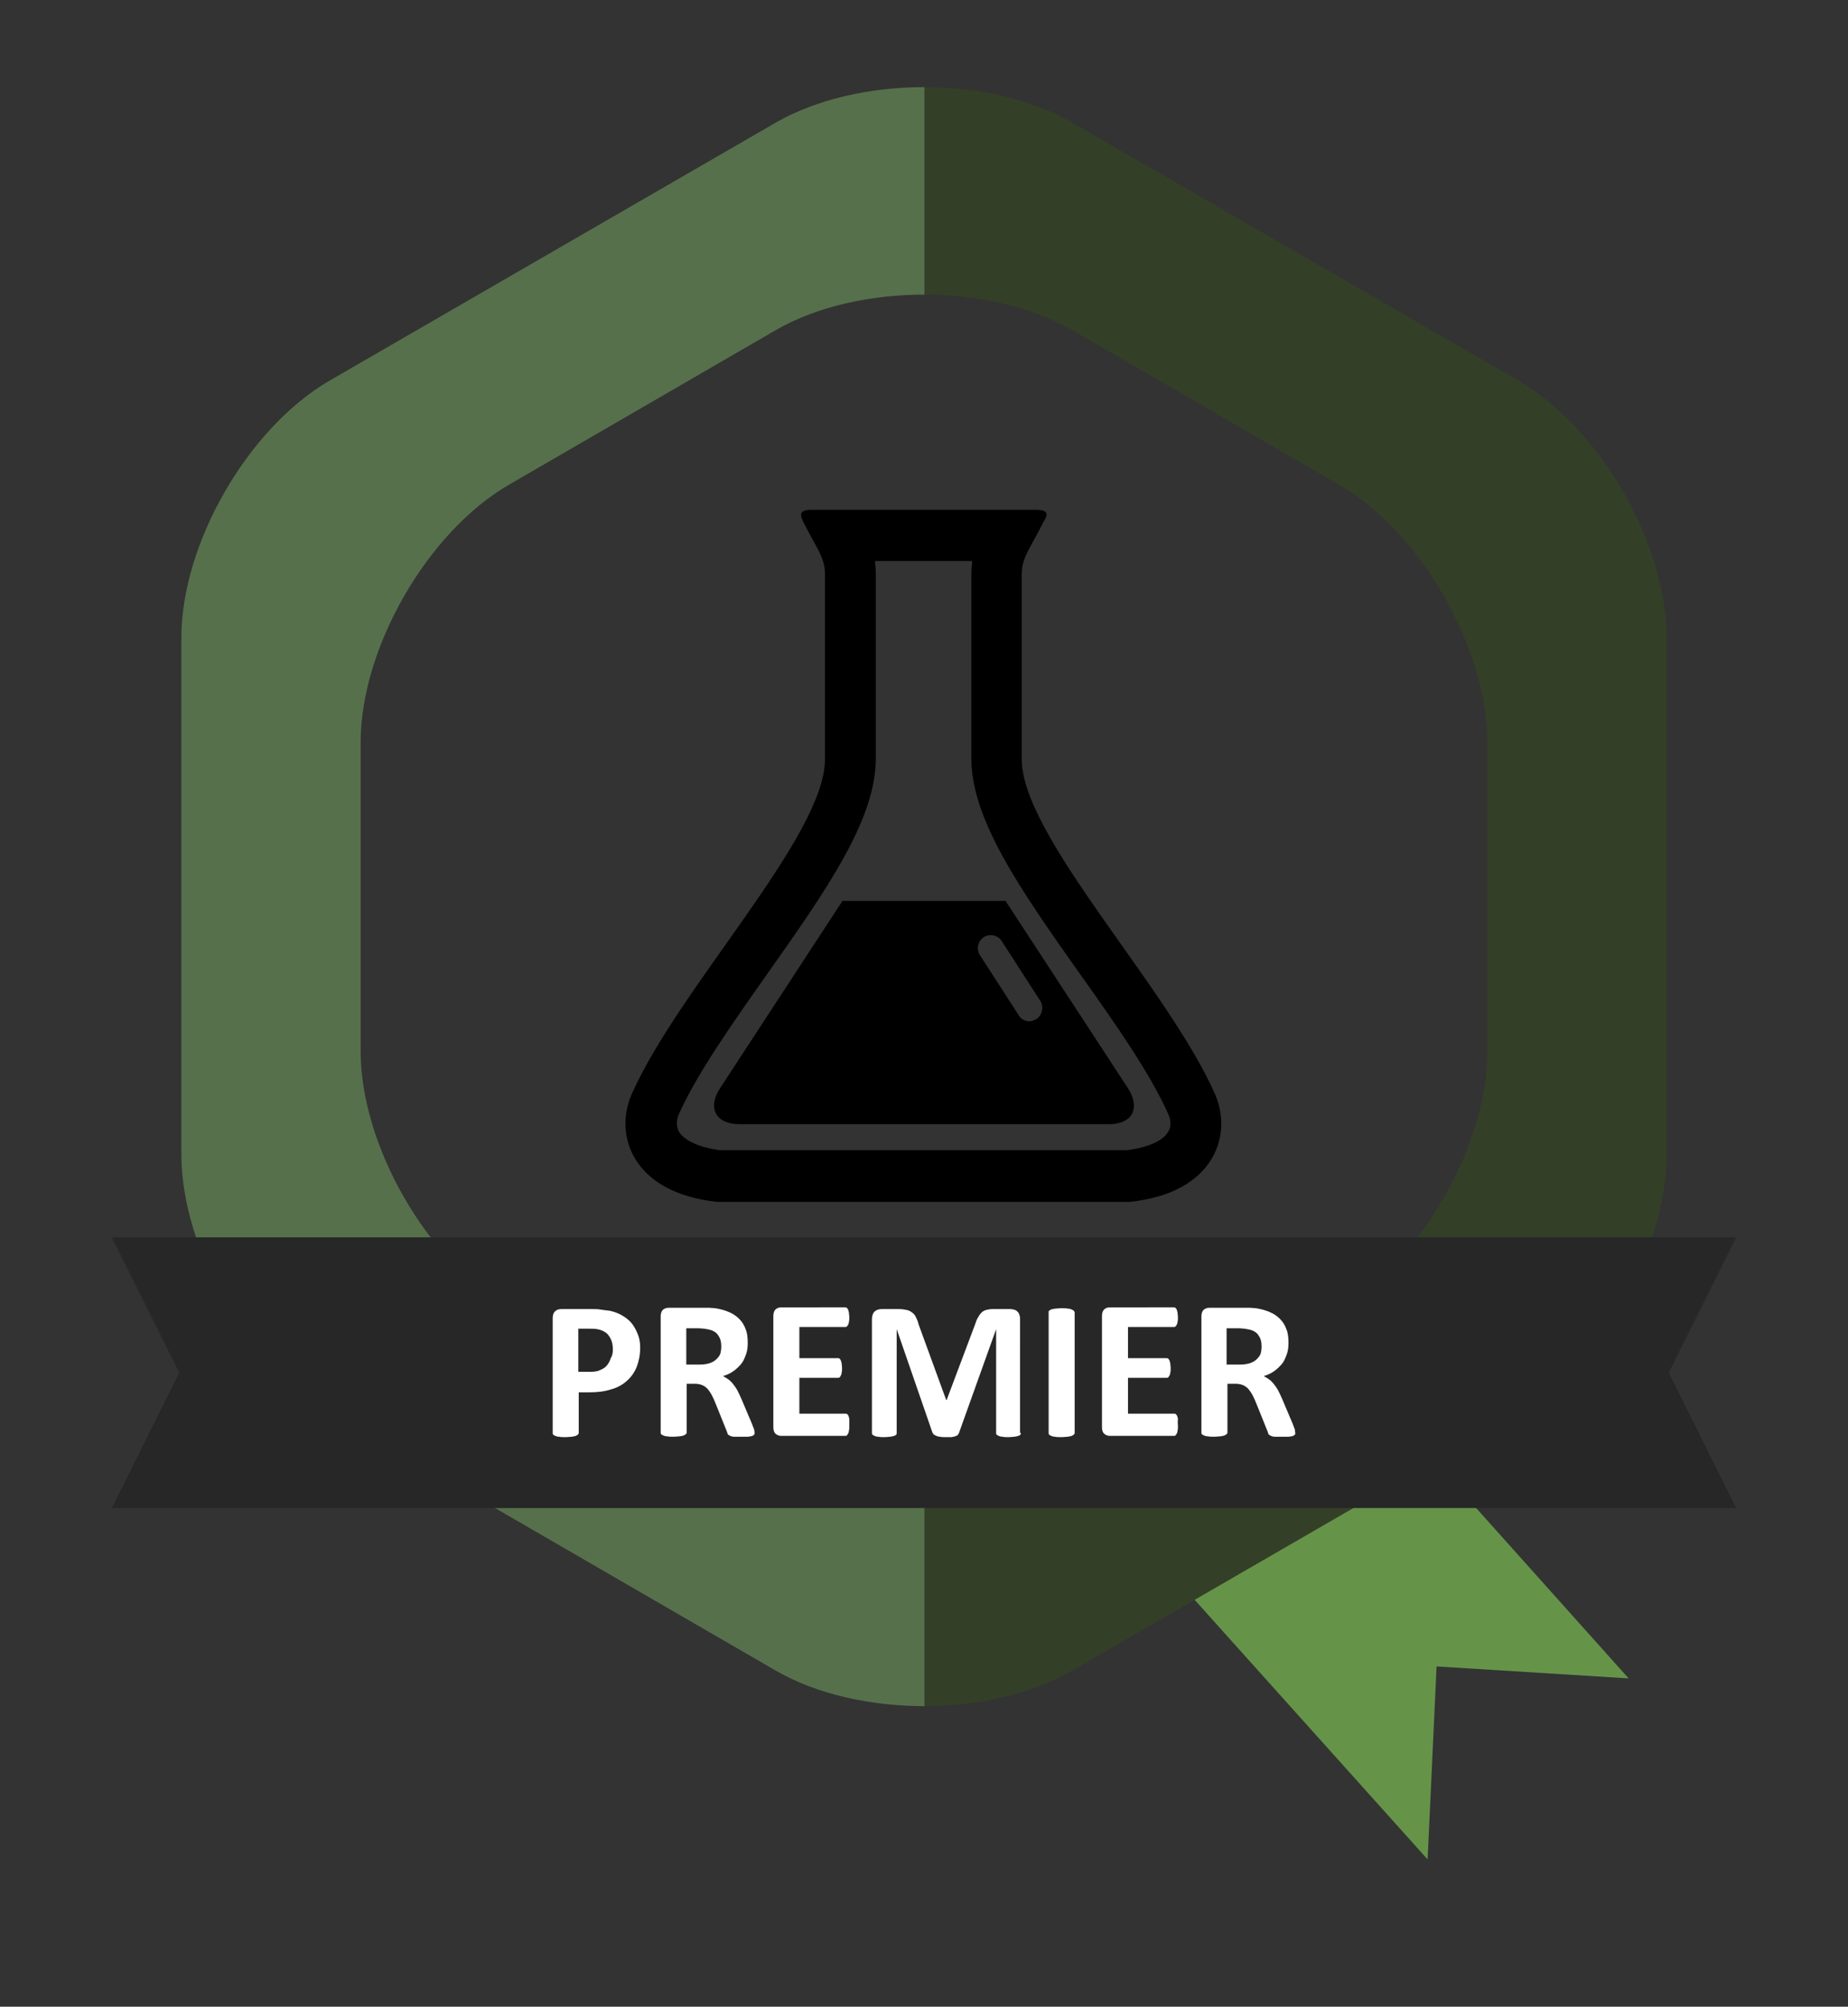
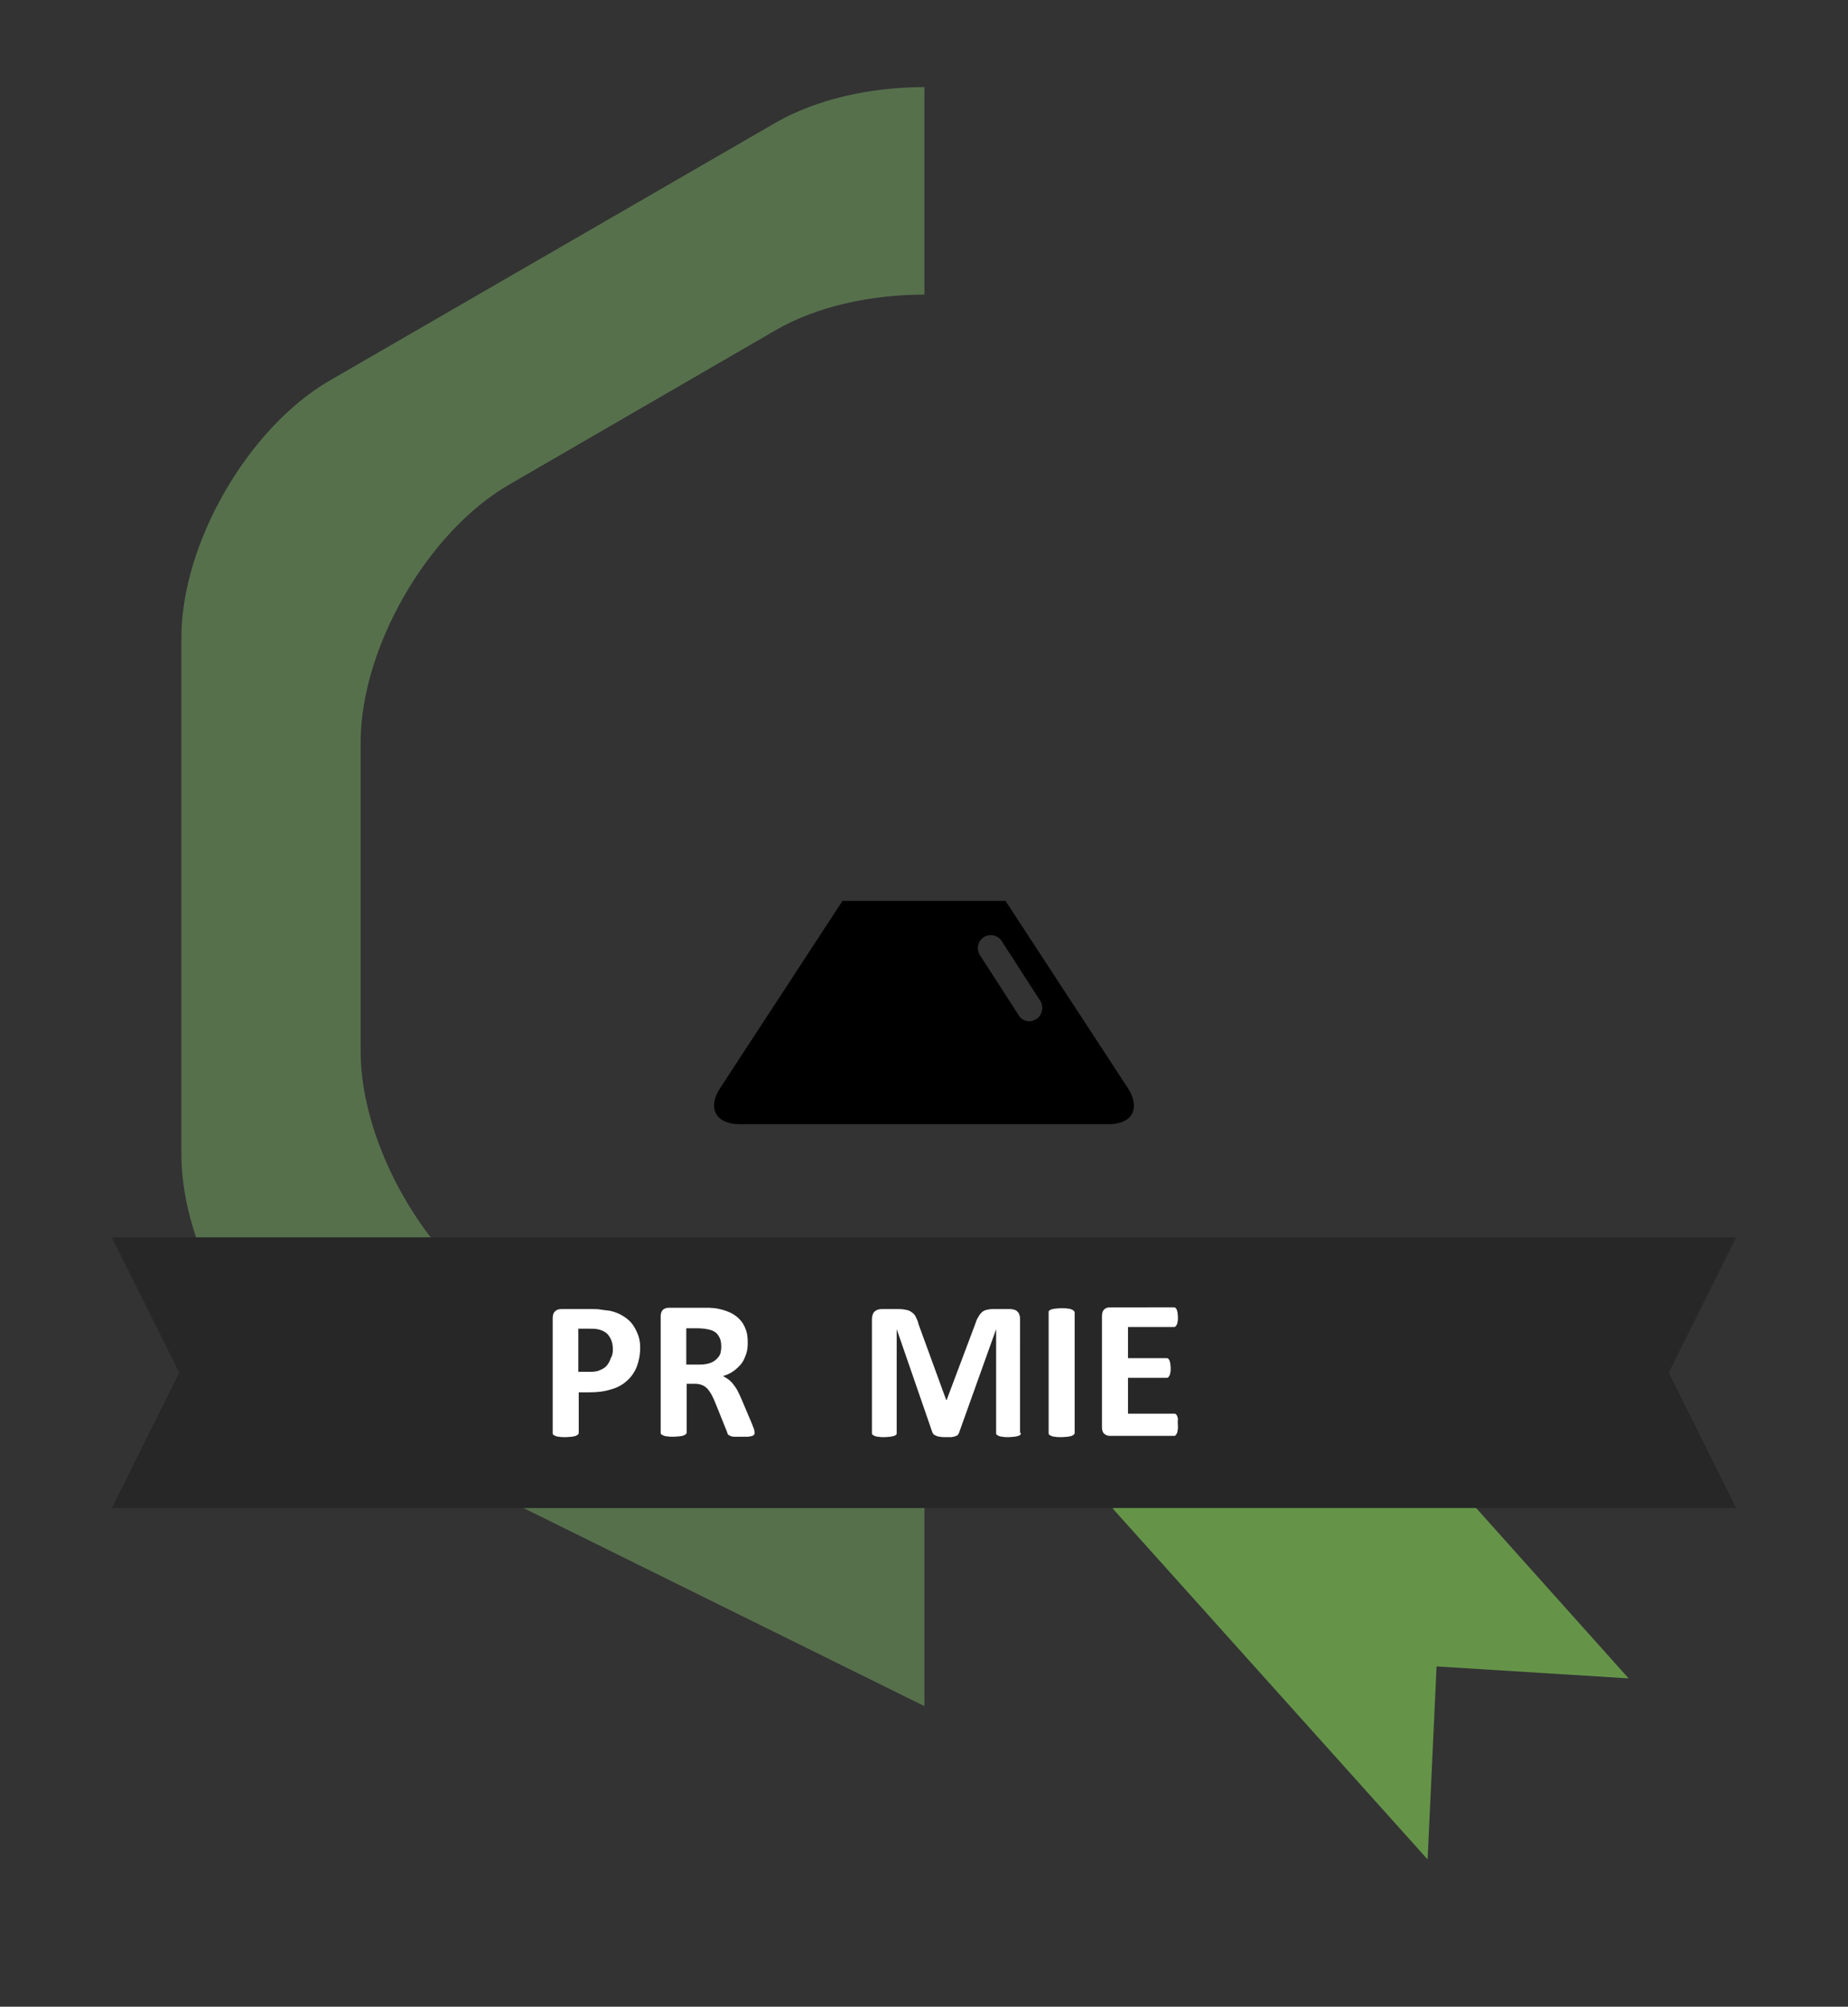
<svg xmlns="http://www.w3.org/2000/svg" version="1.1" id="Ebene_1" x="0px" y="0px" viewBox="0 0 433 470" style="enable-background:new 0 0 433 470;" xml:space="preserve">
  <rect x="0" y="0" width="433" height="470" fill="#333333" stroke="none" />
  <style type="text/css">
	.st0{fill:#659449;}
	.st1{fill:#343F28;}
	.st2{fill:#56704C;}
	.st3{fill:#272727;}
	.st4{fill:#FFFFFF;}
</style>
  <g>
    <g>
      <g>
        <g>
          <polygon class="st0" points="308,310.9 260.7,353.3 334.5,435.5 336.6,390.3 381.6,393.1     " />
          <g>
-             <path class="st1" d="M355.7,89.1L251.2,28.7c-9.6-5.5-22.2-8.3-34.8-8.3V69c12.6,0,25.3,2.8,34.8,8.3l62.5,36.2       c19.2,11.1,34.8,38.3,34.8,60.4v72.3c0,22.2-15.7,49.3-34.8,60.4l-62.5,36.2c-9.6,5.5-22.2,8.3-34.8,8.3v48.5       c12.6,0,25.3-2.8,34.8-8.3l104.5-60.4c19.2-11.1,34.8-38.3,34.8-60.4V149.6C390.6,127.4,374.9,100.2,355.7,89.1z" />
-             <path class="st2" d="M77.3,89.1l104.5-60.4c9.6-5.5,22.2-8.3,34.8-8.3V69c-12.6,0-25.3,2.8-34.8,8.3l-62.5,36.2       c-19.2,11.1-34.8,38.3-34.8,60.4v72.3c0,22.2,15.7,49.3,34.8,60.4l62.5,36.2c9.6,5.5,22.2,8.3,34.8,8.3v48.5       c-12.6,0-25.3-2.8-34.8-8.3L77.3,330.8c-19.2-11.1-34.8-38.3-34.8-60.4V149.6C42.4,127.4,58.1,100.2,77.3,89.1z" />
+             <path class="st2" d="M77.3,89.1l104.5-60.4c9.6-5.5,22.2-8.3,34.8-8.3V69c-12.6,0-25.3,2.8-34.8,8.3l-62.5,36.2       c-19.2,11.1-34.8,38.3-34.8,60.4v72.3c0,22.2,15.7,49.3,34.8,60.4l62.5,36.2c9.6,5.5,22.2,8.3,34.8,8.3v48.5       L77.3,330.8c-19.2-11.1-34.8-38.3-34.8-60.4V149.6C42.4,127.4,58.1,100.2,77.3,89.1z" />
          </g>
        </g>
        <g>
          <polygon class="st3" points="406.8,353.2 26.2,353.2 42,321.5 26.2,289.8 406.8,289.8 391,321.5     " />
          <g>
            <path class="st4" d="M150,315.6c0,1.7-0.3,3.2-0.8,4.5c-0.5,1.3-1.3,2.4-2.3,3.3c-1,0.9-2.2,1.6-3.7,2       c-1.5,0.5-3.2,0.7-5.1,0.7h-2.5v9.5c0,0.2-0.1,0.3-0.2,0.4c-0.1,0.1-0.3,0.2-0.5,0.3c-0.2,0.1-0.5,0.1-0.9,0.2       c-0.4,0-0.9,0.1-1.5,0.1c-0.6,0-1.1,0-1.5-0.1c-0.4,0-0.7-0.1-0.9-0.2c-0.2-0.1-0.4-0.2-0.5-0.3c-0.1-0.1-0.1-0.3-0.1-0.4       v-26.9c0-0.7,0.2-1.3,0.6-1.6c0.4-0.4,0.9-0.5,1.5-0.5h7c0.7,0,1.4,0,2,0.1c0.6,0.1,1.4,0.2,2.3,0.3c0.9,0.2,1.8,0.5,2.7,1       c0.9,0.5,1.7,1.1,2.3,1.8c0.6,0.7,1.1,1.6,1.5,2.6C149.8,313.3,150,314.4,150,315.6z M143.6,316c0-1-0.2-1.9-0.6-2.6       c-0.4-0.7-0.8-1.2-1.4-1.5c-0.5-0.3-1.1-0.5-1.7-0.6s-1.2-0.1-1.8-0.1h-2.6v10.1h2.7c1,0,1.8-0.1,2.4-0.4       c0.7-0.3,1.2-0.6,1.6-1.1c0.4-0.5,0.7-1,0.9-1.7C143.5,317.5,143.6,316.8,143.6,316z" />
            <path class="st4" d="M176.8,335.6c0,0.2,0,0.3-0.1,0.4c-0.1,0.1-0.2,0.2-0.4,0.3c-0.2,0.1-0.6,0.1-1,0.2c-0.4,0-1.1,0-1.8,0       c-0.6,0-1.2,0-1.5,0c-0.4,0-0.7-0.1-0.9-0.2c-0.2-0.1-0.4-0.2-0.5-0.3c-0.1-0.1-0.2-0.3-0.2-0.5l-2.7-6.7       c-0.3-0.8-0.6-1.4-0.9-2c-0.3-0.6-0.7-1.1-1-1.5c-0.4-0.4-0.8-0.7-1.3-0.9c-0.5-0.2-1.1-0.3-1.7-0.3h-1.9v11.4       c0,0.2-0.1,0.3-0.2,0.4c-0.1,0.1-0.3,0.2-0.5,0.3c-0.2,0.1-0.5,0.1-0.9,0.2c-0.4,0-0.9,0.1-1.5,0.1c-0.6,0-1.1,0-1.5-0.1       c-0.4,0-0.7-0.1-0.9-0.2c-0.2-0.1-0.4-0.2-0.5-0.3c-0.1-0.1-0.1-0.3-0.1-0.4v-27.2c0-0.7,0.2-1.2,0.5-1.5       c0.3-0.3,0.8-0.5,1.3-0.5h7.7c0.8,0,1.4,0,1.9,0c0.5,0,1,0.1,1.4,0.1c1.2,0.2,2.3,0.5,3.2,0.9c1,0.4,1.8,1,2.4,1.6       c0.7,0.7,1.2,1.5,1.5,2.4c0.4,0.9,0.5,2,0.5,3.2c0,1-0.1,1.9-0.4,2.7c-0.3,0.8-0.6,1.6-1.1,2.2c-0.5,0.6-1.1,1.2-1.8,1.7       c-0.7,0.5-1.5,0.9-2.5,1.2c0.4,0.2,0.9,0.5,1.3,0.8c0.4,0.3,0.8,0.7,1.1,1.1c0.3,0.4,0.7,0.9,1,1.5c0.3,0.6,0.6,1.2,0.9,1.9       l2.5,5.9c0.2,0.6,0.4,1,0.5,1.3C176.8,335.3,176.8,335.5,176.8,335.6z M169,315.3c0-1-0.2-1.8-0.7-2.5       c-0.4-0.7-1.2-1.2-2.2-1.4c-0.3-0.1-0.7-0.1-1-0.2c-0.4,0-0.9-0.1-1.6-0.1h-2.7v8.5h3.1c0.9,0,1.6-0.1,2.3-0.3       c0.6-0.2,1.2-0.5,1.6-0.9c0.4-0.4,0.8-0.8,1-1.4C168.9,316.6,169,316,169,315.3z" />
-             <path class="st4" d="M199,334c0,0.4,0,0.8-0.1,1.1c0,0.3-0.1,0.5-0.2,0.7c-0.1,0.2-0.2,0.3-0.3,0.4c-0.1,0.1-0.2,0.1-0.4,0.1       h-15c-0.5,0-0.9-0.2-1.3-0.5c-0.3-0.3-0.5-0.8-0.5-1.5v-26.1c0-0.7,0.2-1.2,0.5-1.5c0.3-0.3,0.8-0.5,1.3-0.5H198       c0.1,0,0.3,0,0.4,0.1c0.1,0.1,0.2,0.2,0.3,0.4c0.1,0.2,0.1,0.4,0.2,0.7c0,0.3,0.1,0.7,0.1,1.1c0,0.4,0,0.8-0.1,1.1       c0,0.3-0.1,0.5-0.2,0.7c-0.1,0.2-0.2,0.3-0.3,0.4c-0.1,0.1-0.2,0.1-0.4,0.1h-10.7v7.3h9c0.1,0,0.3,0,0.4,0.1       c0.1,0.1,0.2,0.2,0.3,0.4c0.1,0.2,0.1,0.4,0.2,0.7c0,0.3,0.1,0.7,0.1,1.1c0,0.4,0,0.8-0.1,1.1c0,0.3-0.1,0.5-0.2,0.7       c-0.1,0.2-0.2,0.3-0.3,0.4c-0.1,0.1-0.2,0.1-0.4,0.1h-9v8.4h10.8c0.1,0,0.3,0,0.4,0.1c0.1,0.1,0.2,0.2,0.3,0.4       c0.1,0.2,0.1,0.4,0.2,0.7C199,333.2,199,333.6,199,334z" />
            <path class="st4" d="M239.2,335.6c0,0.2,0,0.3-0.1,0.4c-0.1,0.1-0.2,0.2-0.5,0.3c-0.2,0.1-0.5,0.1-0.9,0.2       c-0.4,0-0.8,0.1-1.4,0.1c-0.6,0-1,0-1.4-0.1c-0.4,0-0.7-0.1-0.9-0.2c-0.2-0.1-0.4-0.2-0.5-0.3c-0.1-0.1-0.1-0.3-0.1-0.4v-24.3       h0l-8.7,24.3c-0.1,0.2-0.2,0.4-0.3,0.5c-0.1,0.1-0.3,0.2-0.6,0.3c-0.2,0.1-0.5,0.1-0.9,0.2c-0.4,0-0.8,0-1.3,0       c-0.5,0-1,0-1.3-0.1c-0.4,0-0.7-0.1-0.9-0.2c-0.2-0.1-0.4-0.2-0.6-0.3c-0.1-0.1-0.2-0.3-0.3-0.4l-8.4-24.3h0v24.3       c0,0.2,0,0.3-0.1,0.4c-0.1,0.1-0.2,0.2-0.5,0.3c-0.2,0.1-0.5,0.1-0.9,0.2c-0.4,0-0.8,0.1-1.4,0.1c-0.6,0-1,0-1.4-0.1       c-0.4,0-0.7-0.1-0.9-0.2c-0.2-0.1-0.4-0.2-0.5-0.3c-0.1-0.1-0.1-0.3-0.1-0.4v-26.6c0-0.8,0.2-1.4,0.6-1.8       c0.4-0.4,1-0.6,1.7-0.6h4c0.7,0,1.3,0.1,1.8,0.2c0.5,0.1,0.9,0.3,1.3,0.6c0.4,0.3,0.7,0.6,0.9,1.1c0.2,0.4,0.5,1,0.6,1.6       l6.5,17.8h0.1l6.7-17.8c0.2-0.6,0.4-1.2,0.7-1.6c0.2-0.4,0.5-0.8,0.8-1.1c0.3-0.3,0.7-0.5,1.1-0.6c0.4-0.1,0.9-0.2,1.5-0.2h4.1       c0.4,0,0.8,0.1,1.1,0.2c0.3,0.1,0.5,0.3,0.7,0.5c0.2,0.2,0.3,0.5,0.4,0.8c0.1,0.3,0.1,0.6,0.1,1V335.6z" />
            <path class="st4" d="M251.8,335.6c0,0.2-0.1,0.3-0.2,0.4c-0.1,0.1-0.3,0.2-0.5,0.3c-0.2,0.1-0.5,0.1-0.9,0.2       c-0.4,0-0.9,0.1-1.5,0.1c-0.6,0-1.1,0-1.5-0.1c-0.4,0-0.7-0.1-0.9-0.2c-0.2-0.1-0.4-0.2-0.5-0.3c-0.1-0.1-0.1-0.3-0.1-0.4       v-28.2c0-0.2,0-0.3,0.1-0.4c0.1-0.1,0.3-0.2,0.5-0.3c0.2-0.1,0.5-0.1,0.9-0.2c0.4,0,0.9-0.1,1.5-0.1c0.6,0,1.1,0,1.5,0.1       c0.4,0,0.7,0.1,0.9,0.2c0.2,0.1,0.4,0.2,0.5,0.3c0.1,0.1,0.2,0.3,0.2,0.4V335.6z" />
            <path class="st4" d="M276,334c0,0.4,0,0.8-0.1,1.1c0,0.3-0.1,0.5-0.2,0.7c-0.1,0.2-0.2,0.3-0.3,0.4c-0.1,0.1-0.2,0.1-0.4,0.1       h-15c-0.5,0-0.9-0.2-1.3-0.5c-0.3-0.3-0.5-0.8-0.5-1.5v-26.1c0-0.7,0.2-1.2,0.5-1.5c0.3-0.3,0.8-0.5,1.3-0.5H275       c0.1,0,0.3,0,0.4,0.1c0.1,0.1,0.2,0.2,0.3,0.4c0.1,0.2,0.1,0.4,0.2,0.7c0,0.3,0.1,0.7,0.1,1.1c0,0.4,0,0.8-0.1,1.1       c0,0.3-0.1,0.5-0.2,0.7c-0.1,0.2-0.2,0.3-0.3,0.4c-0.1,0.1-0.2,0.1-0.4,0.1h-10.7v7.3h9c0.1,0,0.3,0,0.4,0.1       c0.1,0.1,0.2,0.2,0.3,0.4c0.1,0.2,0.1,0.4,0.2,0.7c0,0.3,0.1,0.7,0.1,1.1c0,0.4,0,0.8-0.1,1.1c0,0.3-0.1,0.5-0.2,0.7       c-0.1,0.2-0.2,0.3-0.3,0.4c-0.1,0.1-0.2,0.1-0.4,0.1h-9v8.4h10.8c0.1,0,0.3,0,0.4,0.1c0.1,0.1,0.2,0.2,0.3,0.4       c0.1,0.2,0.1,0.4,0.2,0.7C275.9,333.2,276,333.6,276,334z" />
-             <path class="st4" d="M303.5,335.6c0,0.2,0,0.3-0.1,0.4c-0.1,0.1-0.2,0.2-0.4,0.3c-0.2,0.1-0.6,0.1-1,0.2c-0.4,0-1.1,0-1.8,0       c-0.6,0-1.2,0-1.5,0c-0.4,0-0.7-0.1-0.9-0.2c-0.2-0.1-0.4-0.2-0.5-0.3c-0.1-0.1-0.2-0.3-0.2-0.5l-2.7-6.7       c-0.3-0.8-0.6-1.4-0.9-2c-0.3-0.6-0.7-1.1-1-1.5c-0.4-0.4-0.8-0.7-1.3-0.9c-0.5-0.2-1.1-0.3-1.7-0.3h-1.9v11.4       c0,0.2-0.1,0.3-0.2,0.4c-0.1,0.1-0.3,0.2-0.5,0.3c-0.2,0.1-0.5,0.1-0.9,0.2c-0.4,0-0.9,0.1-1.5,0.1c-0.6,0-1.1,0-1.5-0.1       c-0.4,0-0.7-0.1-0.9-0.2c-0.2-0.1-0.4-0.2-0.5-0.3c-0.1-0.1-0.1-0.3-0.1-0.4v-27.2c0-0.7,0.2-1.2,0.5-1.5       c0.3-0.3,0.8-0.5,1.3-0.5h7.7c0.8,0,1.4,0,1.9,0c0.5,0,1,0.1,1.4,0.1c1.2,0.2,2.3,0.5,3.2,0.9c1,0.4,1.8,1,2.4,1.6       c0.7,0.7,1.2,1.5,1.5,2.4c0.4,0.9,0.5,2,0.5,3.2c0,1-0.1,1.9-0.4,2.7c-0.3,0.8-0.6,1.6-1.1,2.2c-0.5,0.6-1.1,1.2-1.8,1.7       c-0.7,0.5-1.5,0.9-2.5,1.2c0.4,0.2,0.9,0.5,1.3,0.8c0.4,0.3,0.8,0.7,1.1,1.1c0.3,0.4,0.7,0.9,1,1.5c0.3,0.6,0.6,1.2,0.9,1.9       l2.5,5.9c0.2,0.6,0.4,1,0.5,1.3C303.4,335.3,303.5,335.5,303.5,335.6z M295.6,315.3c0-1-0.2-1.8-0.7-2.5       c-0.4-0.7-1.2-1.2-2.2-1.4c-0.3-0.1-0.7-0.1-1-0.2c-0.4,0-0.9-0.1-1.6-0.1h-2.7v8.5h3.1c0.9,0,1.6-0.1,2.3-0.3       c0.6-0.2,1.2-0.5,1.6-0.9c0.4-0.4,0.8-0.8,1-1.4C295.5,316.6,295.6,316,295.6,315.3z" />
          </g>
        </g>
      </g>
      <g>
-         <path d="M227.8,131.4c-0.1,1-0.2,2-0.2,3v3v40.3c0,14.4,11.8,31.1,25.5,50.5c8.2,11.5,16.6,23.5,20.7,32.9c0.3,0.7,0.9,2.4-0.1,4     c-1.2,2.1-4.8,3.7-9.7,4.3h-95.2c-4.8-0.6-8.4-2.2-9.7-4.3c-0.9-1.6-0.4-3.3-0.1-4c4.2-9.5,12.6-21.4,20.7-32.9     c13.7-19.4,25.5-36.1,25.5-50.5v-40.3v-3c0-1.1-0.1-2.1-0.2-3h0.2h22.1H227.8 M242.6,119.4c-4,0-15.1,0-15.1,0h-22.1     c0,0-11.1,0-15.1,0c-3,0-3,1-2,3c3,6,5,8.1,5,12.1v3c0,0,0,18.1,0,40.3c0,18.1-34.2,53.4-45.3,78.5c-4.2,9.6,0.2,23.1,20.1,25.2     h96.5c19.9-2,24.3-15.6,20.1-25.2c-11.1-25.2-45.3-60.4-45.3-78.5c0-22.2,0-40.3,0-40.3v-3c0-4,2-6,5-12.1     C245.7,120.4,245.7,119.4,242.6,119.4L242.6,119.4z" />
        <path d="M264.3,254.9L235.6,211h-38.2l-28.7,43.9c-3,4.6-1,8.4,4.6,8.4h86.5C265.3,263.3,267.3,259.6,264.3,254.9z M242.8,238.7     c-0.5,0.3-1.1,0.5-1.6,0.5c-1,0-2-0.5-2.5-1.4l-9.1-14.1c-0.9-1.4-0.5-3.3,0.9-4.2c1.4-0.9,3.3-0.5,4.2,0.9l9.1,14.1     C244.6,235.9,244.2,237.8,242.8,238.7z" />
      </g>
    </g>
  </g>
</svg>